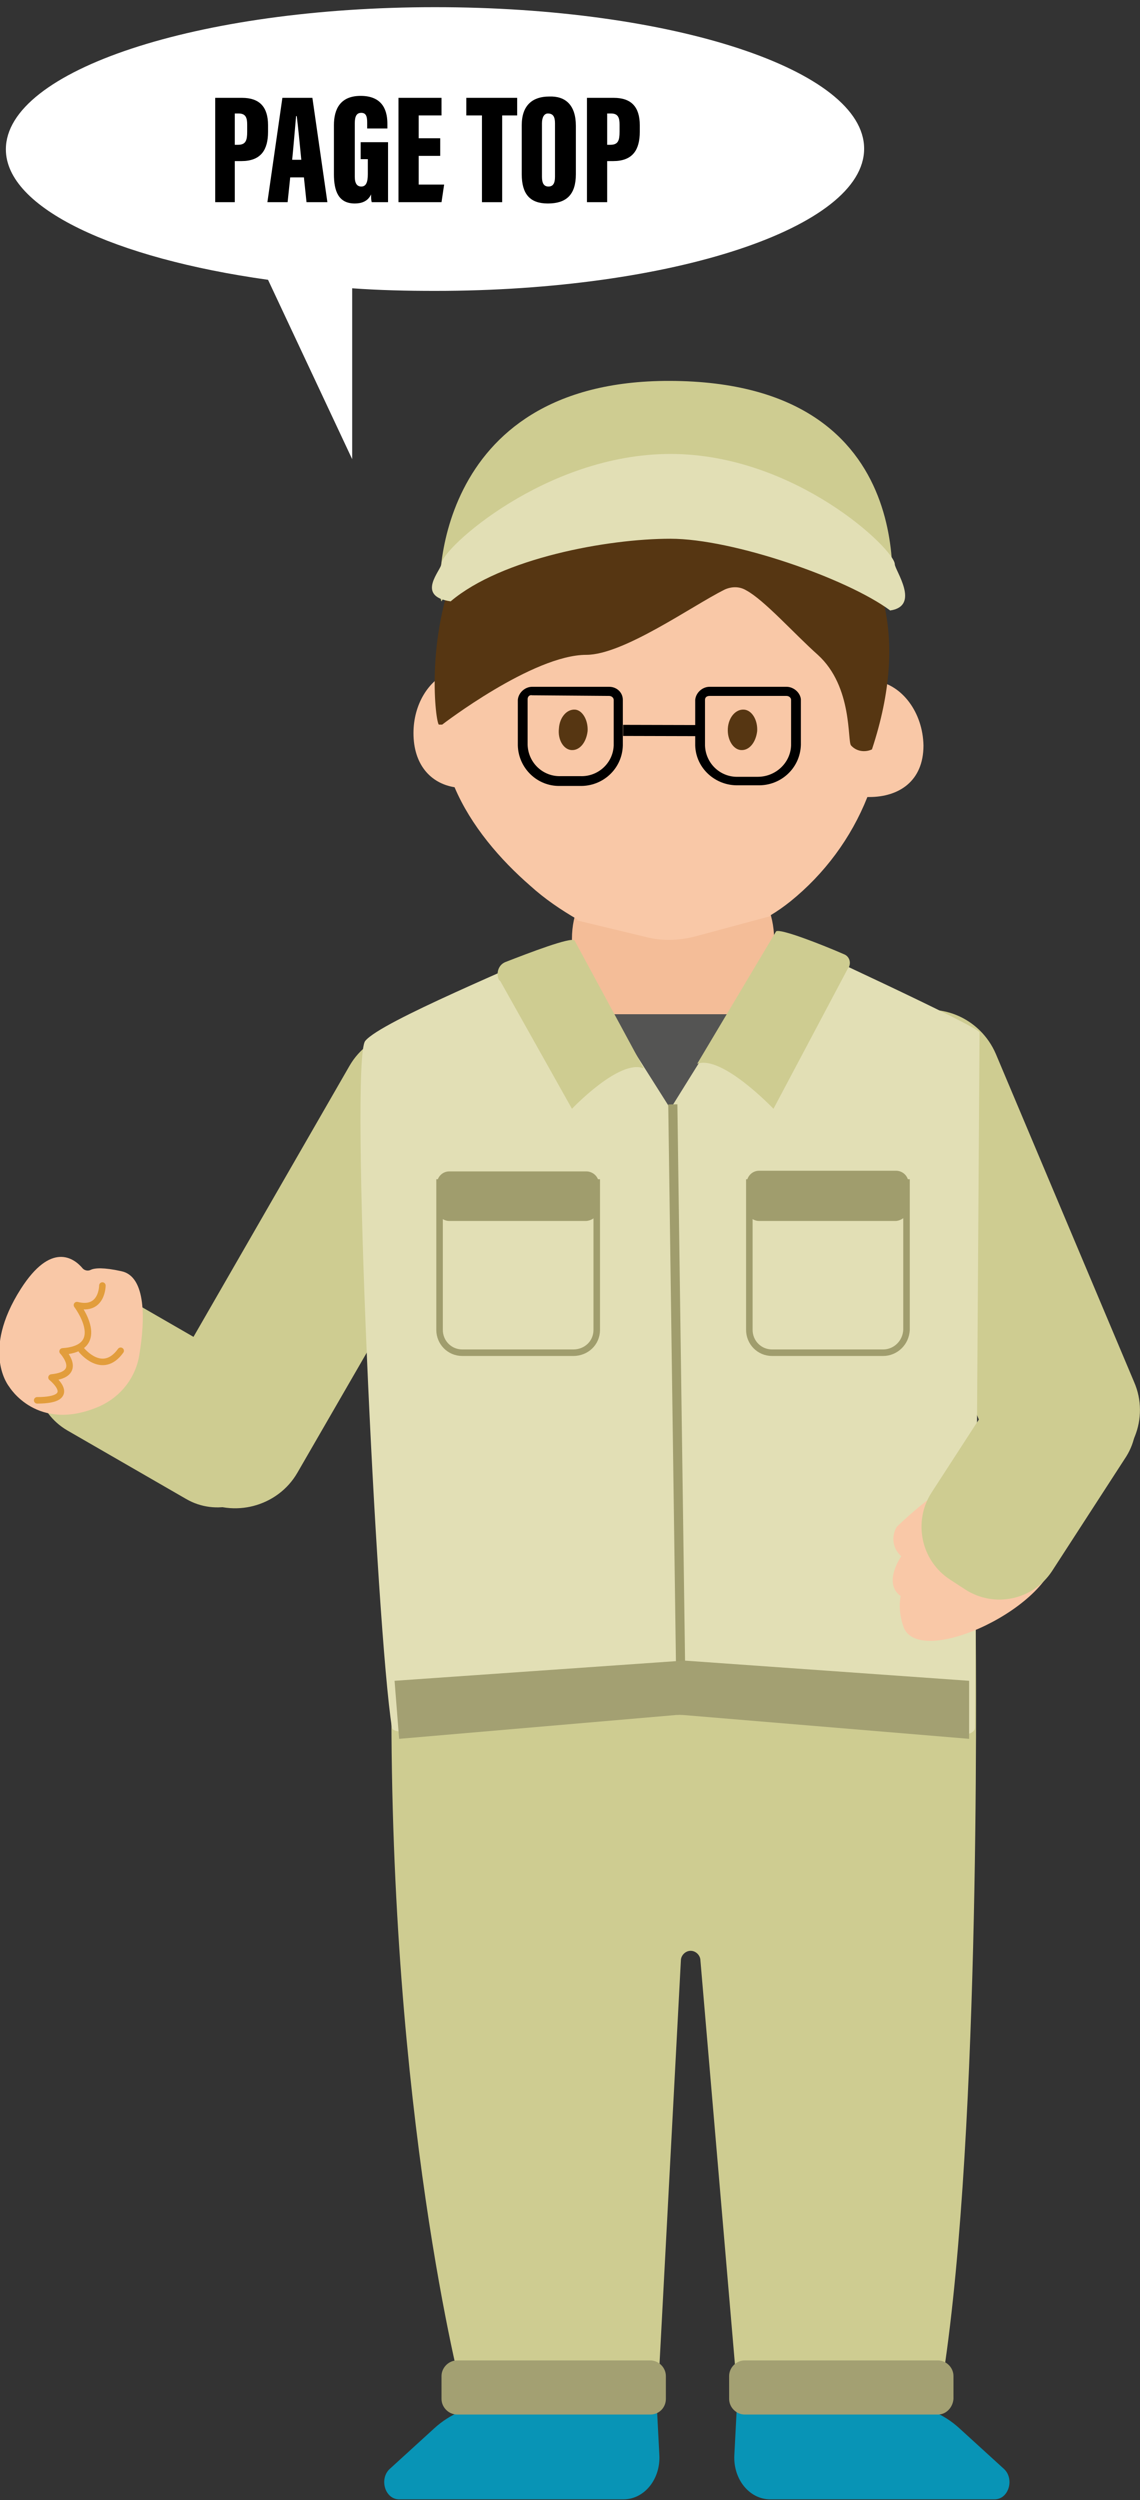
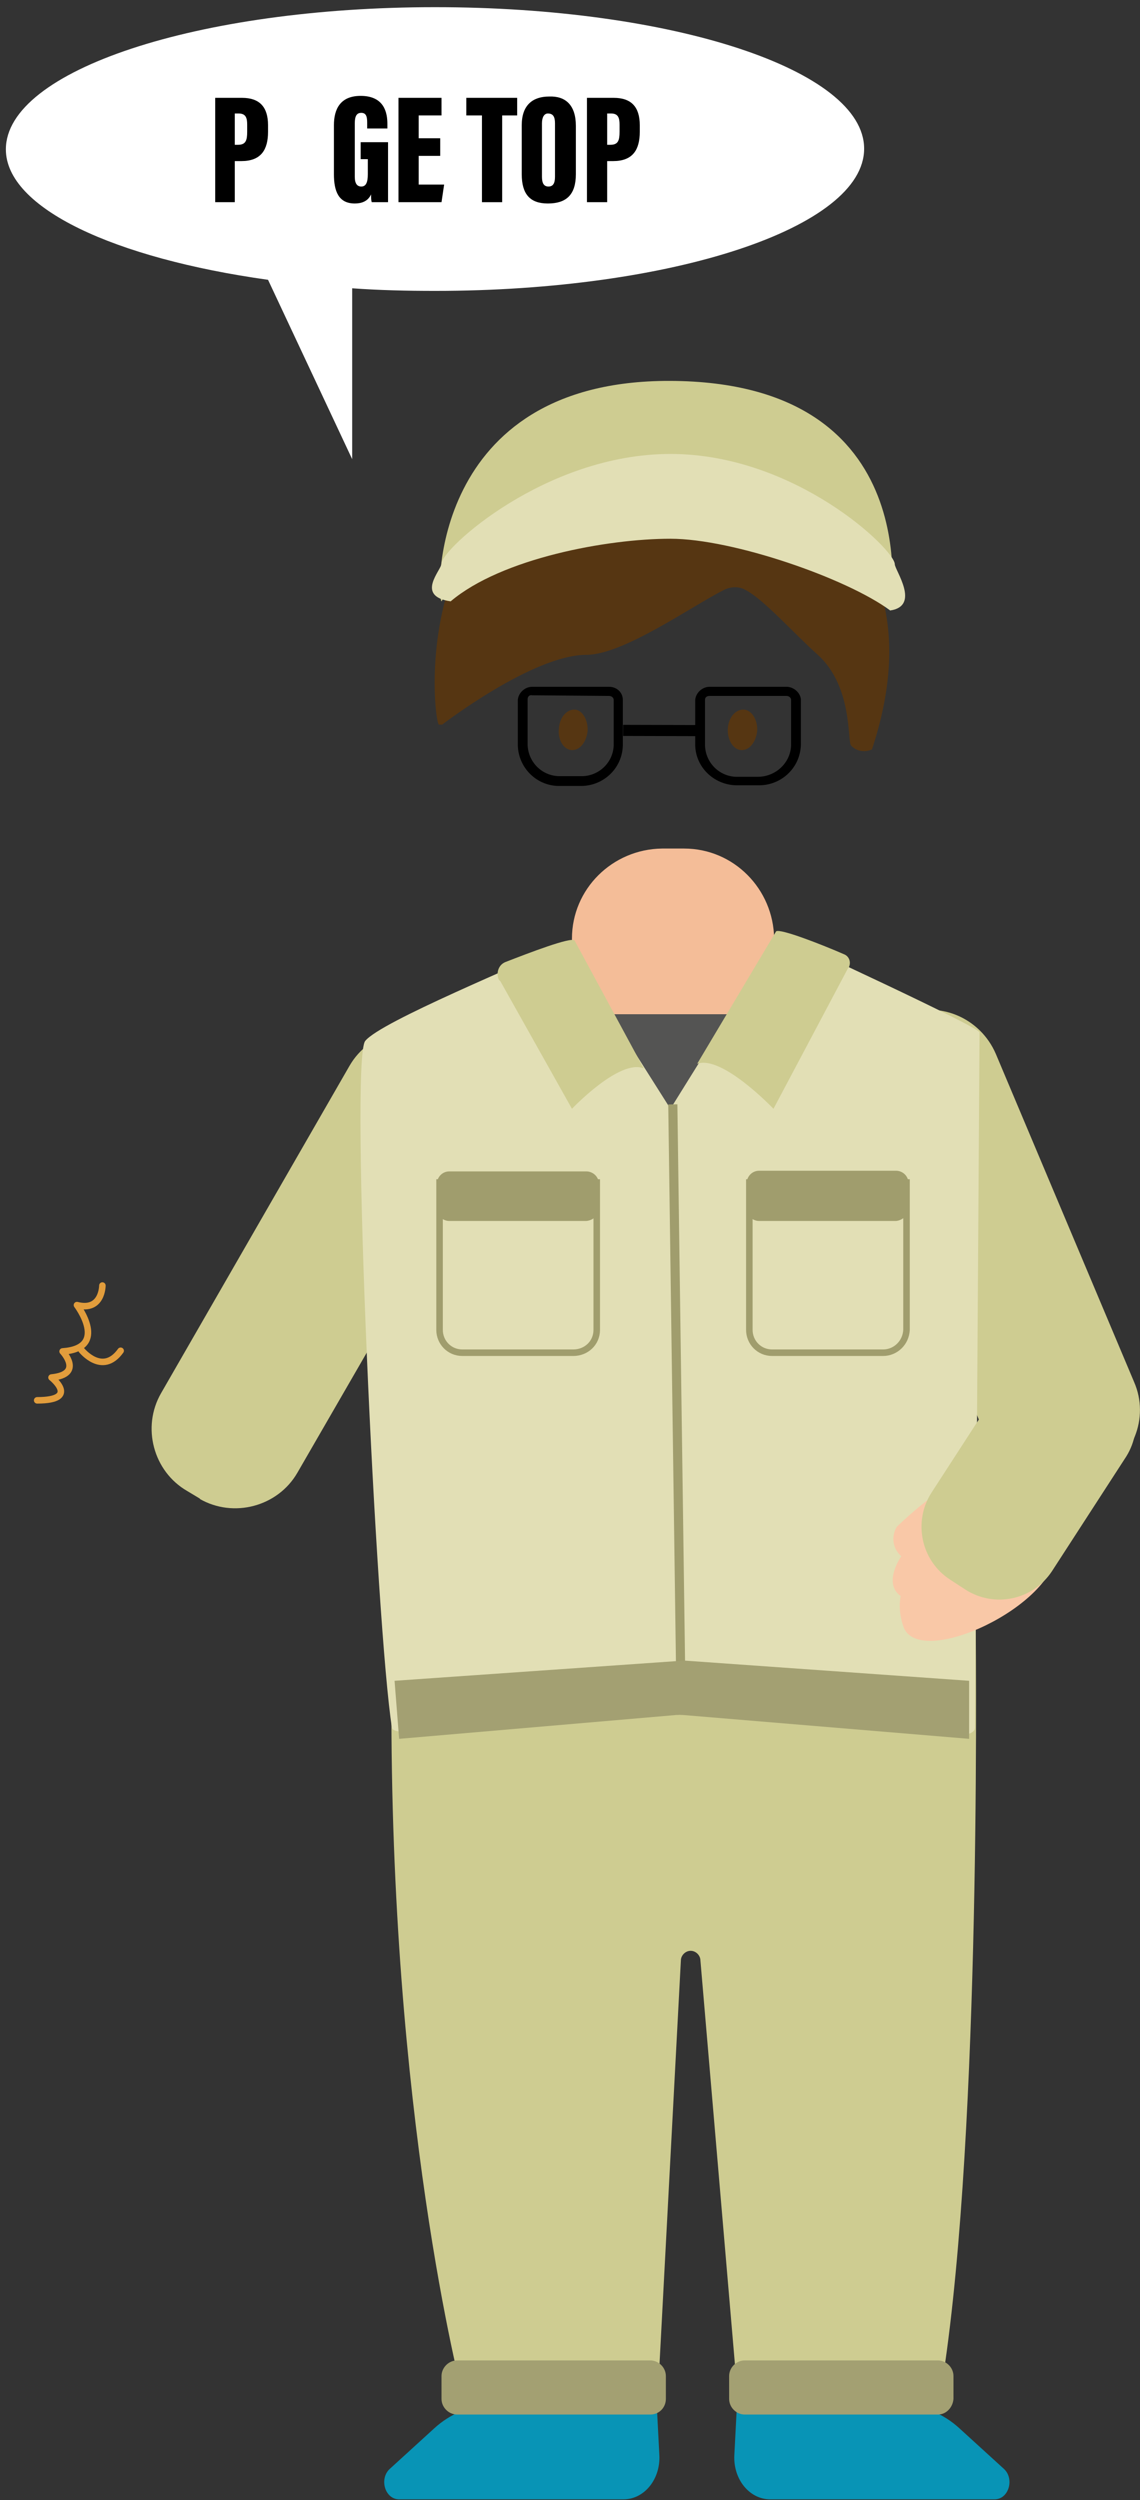
<svg xmlns="http://www.w3.org/2000/svg" version="1.1" id="レイヤー_1" x="0px" y="0px" viewBox="0 0 174.8 383.3" style="enable-background:new 0 0 174.8 383.3;" xml:space="preserve">
  <rect x="0" y="0" width="174.8" height="383.3" fill="#333333" stroke="none" />
  <style type="text/css">
	.st0{fill:#CECC91;}
	.st1{fill:#F4BD98;}
	.st2{fill:#0894B6;}
	.st3{fill:#F9C8A7;}
	.st4{fill:#563612;}
	.st5{fill:#E2DFB5;}
	.st6{fill:#545453;}
	.st7{fill:#A09D6D;}
	.st8{fill:none;stroke:#A09D6D;stroke-miterlimit:10;}
	.st9{fill:#A3A072;}
	.st10{fill:none;stroke:#E29D3C;stroke-linecap:round;stroke-linejoin:round;}
	.st11{fill:#FFFFFF;}
</style>
  <g id="レイヤー_2_1_">
    <g id="レイヤー_1-2">
      <path class="st0" d="M168.1,226.2l-2.1,0.9c-5.6,2.4-12-0.3-14.4-5.9c0,0,0,0,0,0L130.3,171c-2.4-5.6,0.3-12,5.9-14.4c0,0,0,0,0,0    l2.1-0.9c5.6-2.4,12,0.3,14.4,5.9c0,0,0,0,0,0l21.2,50.3C176.3,217.4,173.7,223.9,168.1,226.2    C168.1,226.2,168.1,226.2,168.1,226.2" />
      <path class="st0" d="M30.7,229.8l-2-1.2c-5.2-3-7-9.8-4-15l28.9-50.2c3-5.2,9.8-7,15-4l2,1.2c5.2,3.1,7,9.7,4,15l-29,50.2    c-3,5.2-9.8,7-15,4" />
      <path class="st1" d="M104.9,165.2h-3.4c-7.6,0-13.7-6.1-13.8-13.7v-7.6c0-7.6,6.2-13.7,13.8-13.8h3.4c7.6,0,13.7,6.2,13.8,13.8    v7.6C118.6,159,112.5,165.2,104.9,165.2" />
      <path class="st2" d="M66.6,372.3l-6.8,6.2c-1.7,1.5-0.8,4.7,1.4,4.7h34.4c3.2,0,5.7-3.1,5.5-6.8l-0.4-7.7H75.4    C72.1,368.8,69,370.1,66.6,372.3" />
      <path class="st2" d="M147.1,372.3l6.8,6.2c1.7,1.5,0.8,4.7-1.4,4.7h-34.4c-3.2,0-5.7-3.1-5.5-6.8l0.4-7.7h25.4    C141.6,368.8,144.7,370.1,147.1,372.3" />
-       <path class="st3" d="M134.3,104.4C130.9,89.9,117.5,79,101.4,79c-15.6,0-28.6,10.2-32.5,24c-3.2,1.3-5.5,5-5.5,9.4    c0,4.8,2.6,7.7,6.3,8.3c2.5,5.9,7,11.1,11.6,15.1c2.2,2,4.7,3.7,7.3,5.2l-0.2,0.1l10.8,2.6c2.4,0.6,4.9,0.5,7.3-0.1l11.5-3.1    l0.2-0.2c1-0.6,2-1.3,3-2.1c5.2-4.2,9.3-9.7,11.8-16h0.3c4.5,0,8.3-2.4,8.3-7.9C141.5,109.2,138.3,105,134.3,104.4" />
      <path class="st4" d="M90.1,112.1c-0.2,1.7-1.2,3-2.5,2.9c-1.2-0.1-2.1-1.6-1.9-3.3c0.1-1.7,1.2-3,2.5-2.9    C89.3,108.9,90.2,110.4,90.1,112.1" />
      <path class="st4" d="M116.1,112.1c-0.2,1.7-1.2,3-2.5,2.9c-1.2-0.1-2.1-1.6-2-3.3c0.1-1.7,1.2-3,2.5-2.9    C115.3,108.9,116.2,110.4,116.1,112.1" />
      <path class="st4" d="M67.3,111.1c-1-0.4-6.6-52.6,46.8-40.5c0,0,31.4,8.6,19.6,44.3c-1.1,0.5-2.4,0.3-3.2-0.6    c-0.6-0.6,0.3-9-5.1-13.9c-3.6-3.2-8.2-8.4-11-9.9c-1-0.6-2.2-0.6-3.3-0.1c-5,2.5-15.5,10-21.2,10c-8.2,0-22.1,10.7-22.1,10.7" />
      <path class="st0" d="M107.6,76.4c6.7,2.7,21.2,9.2,26.8,12.4l2.1,4.8c0,0,6.2-35.1-33.8-35.2c-36.9-0.1-35.8,33.1-35,33.8l3.4-5.5    C78.6,82,97.5,72.3,107.6,76.4" />
      <path class="st5" d="M102.8,82.6c9.6,0,27.1,6.1,33.7,11c4.7-0.7,0.7-6.2,0.7-7.1c0-2.2-15.2-16.9-34.4-16.9S67.7,84.2,67.7,86.4    c0,1-4.1,5,1.4,5.8C76.9,85.6,93.1,82.6,102.8,82.6" />
      <path d="M93.4,106.7c0.4,0,0.7,0.3,0.7,0.6v7c-0.1,2.7-2.4,4.8-5.1,4.7h-3c-2.7,0.1-5-2-5.1-4.8v-7c0-0.4,0.3-0.7,0.7-0.6    c0,0,0,0,0,0L93.4,106.7 M93.4,105.3H81.6c-1.1,0-2.1,0.9-2.2,2v7c0.1,3.5,3,6.3,6.5,6.2c0,0,0,0,0,0h3c3.5,0.1,6.5-2.6,6.6-6.2    v-7C95.5,106.2,94.6,105.3,93.4,105.3" />
      <path d="M120.6,106.7c0.4,0,0.7,0.3,0.7,0.6v7c-0.1,2.7-2.4,4.8-5.1,4.8h-3c-2.7,0.1-5-2-5.1-4.8v-7c0-0.4,0.3-0.6,0.7-0.6H120.6     M120.6,105.3h-11.8c-1.1,0-2.1,0.9-2.2,2v7c0.1,3.5,3.1,6.2,6.6,6.1h3c3.5,0.1,6.5-2.6,6.6-6.2v-7    C122.7,106.2,121.7,105.3,120.6,105.3" />
      <rect x="100.4" y="106.3" transform="matrix(2.792587e-03 -1 1 2.792587e-03 -11.039 212.938)" width="1.7" height="11.3" />
      <polygon class="st6" points="91.8,155.5 113.8,155.5 102.2,174   " />
      <path class="st0" d="M61.8,246.3h86.3c0.8,0,1.5,0.7,1.5,1.5c0.1,11.3,0.7,84-5.5,119.7c-0.1,0.7-0.7,1.2-1.5,1.2h-28    c-0.8,0-1.4-0.6-1.5-1.4l-5.7-66.7c0-0.8-0.7-1.5-1.5-1.5s-1.5,0.7-1.5,1.5l0,0l-3.6,68c0,0.8-0.7,1.5-1.6,1.4l-26.8-1.4    c-0.7,0-1.2-0.5-1.4-1.1c-1.9-7.4-12.5-53.1-10.8-119.8C60.4,247,61,246.3,61.8,246.3" />
      <path class="st5" d="M89.7,149.3c-0.6-0.8-2.8-4.9-3.6-4.5c-6,3-27.7,11.8-30.1,14.8c-2.4,3,1.7,90.4,4.1,105.3    c0.2,1.5,9.8,0,11,0c7.7-0.2,32.3-2.1,35.8-2.1l33,2.8c1.2,0,9.5,1.5,9.6-0.7l0.7-106.6c0.1-0.8-29.5-14.4-29.5-14.4    c-0.8-0.3-1.7,0-2.1,0.7L102.8,170c-0.2,0.2,0.2,0.2,0,0L89.7,149.3z" />
      <rect x="103.1" y="169.3" transform="matrix(1 -1.378766e-02 1.378766e-02 1 -2.969 1.452)" class="st7" width="1.4" height="93.6" />
      <path class="st0" d="M88.1,144.2c-0.5-0.6-7,1.9-10.6,3.3c-1,0.4-1.4,1.5-1.1,2.5c0.1,0.2,0.1,0.3,0.3,0.4l11,19.6    c0,0,7.3-7.7,11-6.2L88.1,144.2z" />
      <path class="st0" d="M119,142.8c0.6-0.5,7.2,2.1,10.4,3.5c0.8,0.3,1.1,1.2,0.8,1.9c0,0.1-0.1,0.2-0.2,0.3L118.6,170    c0,0-7.9-8.3-11.7-6.9L119,142.8z" />
      <path class="st8" d="M87.9,207.4h-17c-2,0-3.5-1.6-3.5-3.5c0,0,0,0,0,0v-22.6h24.1v22.6C91.5,205.9,89.9,207.4,87.9,207.4z" />
      <path class="st7" d="M89.9,187.2h-21c-1,0-1.9-0.8-1.9-1.8c0,0,0,0,0,0v-3.9c0-1,0.8-1.9,1.9-1.9h21c1,0,1.9,0.8,1.9,1.8    c0,0,0,0,0,0v3.8C91.8,186.3,91,187.1,89.9,187.2C89.9,187.1,89.9,187.1,89.9,187.2" />
      <path class="st8" d="M135.4,207.4h-17c-2,0-3.5-1.6-3.5-3.5c0,0,0,0,0,0v-22.6h24.1v22.6C138.9,205.9,137.3,207.4,135.4,207.4z" />
      <path class="st7" d="M137.4,187.2h-21c-1,0-1.9-0.8-1.9-1.9v-3.9c0-1,0.8-1.9,1.9-1.9h21c1,0,1.9,0.8,1.9,1.9v3.8    C139.3,186.3,138.4,187.1,137.4,187.2" />
      <path class="st9" d="M99.7,370.2H70.1c-1.3,0-2.4-1.1-2.4-2.4v-3.5c0-1.3,1.1-2.4,2.4-2.4h29.6c1.3,0,2.4,1.1,2.4,2.4v3.5    C102.1,369.1,101.1,370.2,99.7,370.2" />
      <path class="st9" d="M143.8,370.2h-29.6c-1.3,0-2.4-1.1-2.4-2.4v-3.5c0-1.3,1.1-2.4,2.4-2.4h29.6c1.3,0,2.4,1.1,2.4,2.4v3.5    C146.1,369.1,145.1,370.2,143.8,370.2" />
      <polygon class="st9" points="60.5,257.7 104.9,254.6 148.6,257.7 148.6,266.6 104.2,262.9 61.2,266.6   " />
      <path class="st3" d="M137.5,234.1c-0.9,1.5-0.6,3.4,0.7,4.5c0,0-2.9,4.1-0.1,6.1c-0.3,1.6-0.1,3.3,0.5,4.9    c2.7,6.2,23.1-3.4,23.4-11.8c0.1-4-3.6-10.9-8.8-12.5S137.5,234.1,137.5,234.1" />
      <path class="st0" d="M148,243.7l-2.3-1.5c-4.5-2.9-5.7-8.9-2.9-13.3l11.4-17.6c2.9-4.4,8.9-5.7,13.3-2.8l2.3,1.5    c4.4,2.9,5.7,8.8,2.9,13.3l-11.4,17.6C158.4,245.3,152.5,246.6,148,243.7" />
-       <path class="st0" d="M43.1,223.9l-1.4,2.4c-2.7,4.6-8.6,6.2-13.2,3.5l-18.2-10.5c-4.6-2.7-6.2-8.5-3.5-13.2l1.4-2.4    c2.7-4.6,8.6-6.2,13.2-3.5l18.2,10.5C44.2,213.4,45.8,219.3,43.1,223.9" />
-       <path class="st3" d="M13.9,194.7c-0.4,0.2-0.9,0.1-1.2-0.2c-1.4-1.7-4.9-4.1-9.5,3.1c-6.2,9.7-1.8,15-1.8,15s4.3,7.2,13.9,3    c3.3-1.5,5.6-4.5,6.1-8.1c0.8-4.9,1.1-11.8-2.8-12.6C15.9,194.3,14.5,194.4,13.9,194.7" />
      <path class="st10" d="M15.7,197.1c0,0,0,4-3.9,3c0,0,5,6.6-2.2,7.1c0,0,3.3,3.5-1.7,4c0,0,4.4,3.5-2.2,3.5" />
      <path class="st10" d="M12.5,207c0,0,3.2,4,6,0.1" />
    </g>
  </g>
  <path class="st11" d="M66.7,1.1c-36.4,0-65.8,9.7-65.8,21.8c0,9,16.6,16.7,40.2,20L54,70.4V44.2c4.1,0.3,8.4,0.4,12.7,0.4  c36.4,0,65.8-9.7,65.8-21.8S103.1,1.1,66.7,1.1z" />
  <g>
    <path d="M33,15h4.1c2.7,0,4,1.4,4,4.2v1c0,2.8-1.1,4.5-4.1,4.5H36V31H33V15z M36,22.2h0.5c1.2,0,1.4-0.7,1.4-2v-1.1   c0-1-0.2-1.7-1.3-1.7H36V22.2z" />
-     <path d="M44.5,27.2L44.1,31H41l2.3-16h4.6l2.3,16h-3.2l-0.4-3.8H44.5z M46.2,24.5c-0.2-2-0.5-5.2-0.7-6.7h-0.1   c-0.1,1.1-0.4,4.7-0.6,6.7H46.2z" />
    <path d="M59.3,31H57c-0.1-0.3-0.1-0.8-0.1-1.2c-0.5,1.1-1.5,1.4-2.5,1.4c-2.5,0-3.2-1.9-3.2-4.5v-7.5c0-2.5,1-4.5,4.1-4.5   c3.7,0,4.1,2.7,4.1,4.3v0.7h-3.1v-0.9c0-0.8-0.1-1.5-0.9-1.5c-0.7,0-1,0.5-1,1.6v8.2c0,1.1,0.4,1.5,1,1.5c0.7,0,1-0.6,1-1.9v-2.3   h-1.1v-2.6h4.2V31z" />
    <path d="M67.5,23.9h-3.3v4.4h3.9L67.7,31h-6.6V15h6.6v2.7h-3.5v3.5h3.3V23.9z" />
    <path d="M73.8,17.7h-2.3V15h7.8v2.7h-2.3V31h-3.1V17.7z" />
    <path d="M88.3,19.3v7.4c0,3.2-1.5,4.5-4.3,4.5c-2.7,0-4-1.4-4-4.5v-7.5c0-3.1,1.7-4.4,4.2-4.4C86.7,14.7,88.3,16.1,88.3,19.3z    M83.1,18.9v8.2c0,1,0.3,1.5,1,1.5c0.7,0,1-0.5,1-1.5v-8.2c0-1-0.3-1.5-1.1-1.5C83.5,17.4,83.1,17.9,83.1,18.9z" />
    <path d="M90,15h4.1c2.7,0,4,1.4,4,4.2v1c0,2.8-1.1,4.5-4.1,4.5h-0.9V31H90V15z M93.1,22.2h0.5c1.2,0,1.4-0.7,1.4-2v-1.1   c0-1-0.2-1.7-1.3-1.7h-0.6V22.2z" />
  </g>
</svg>